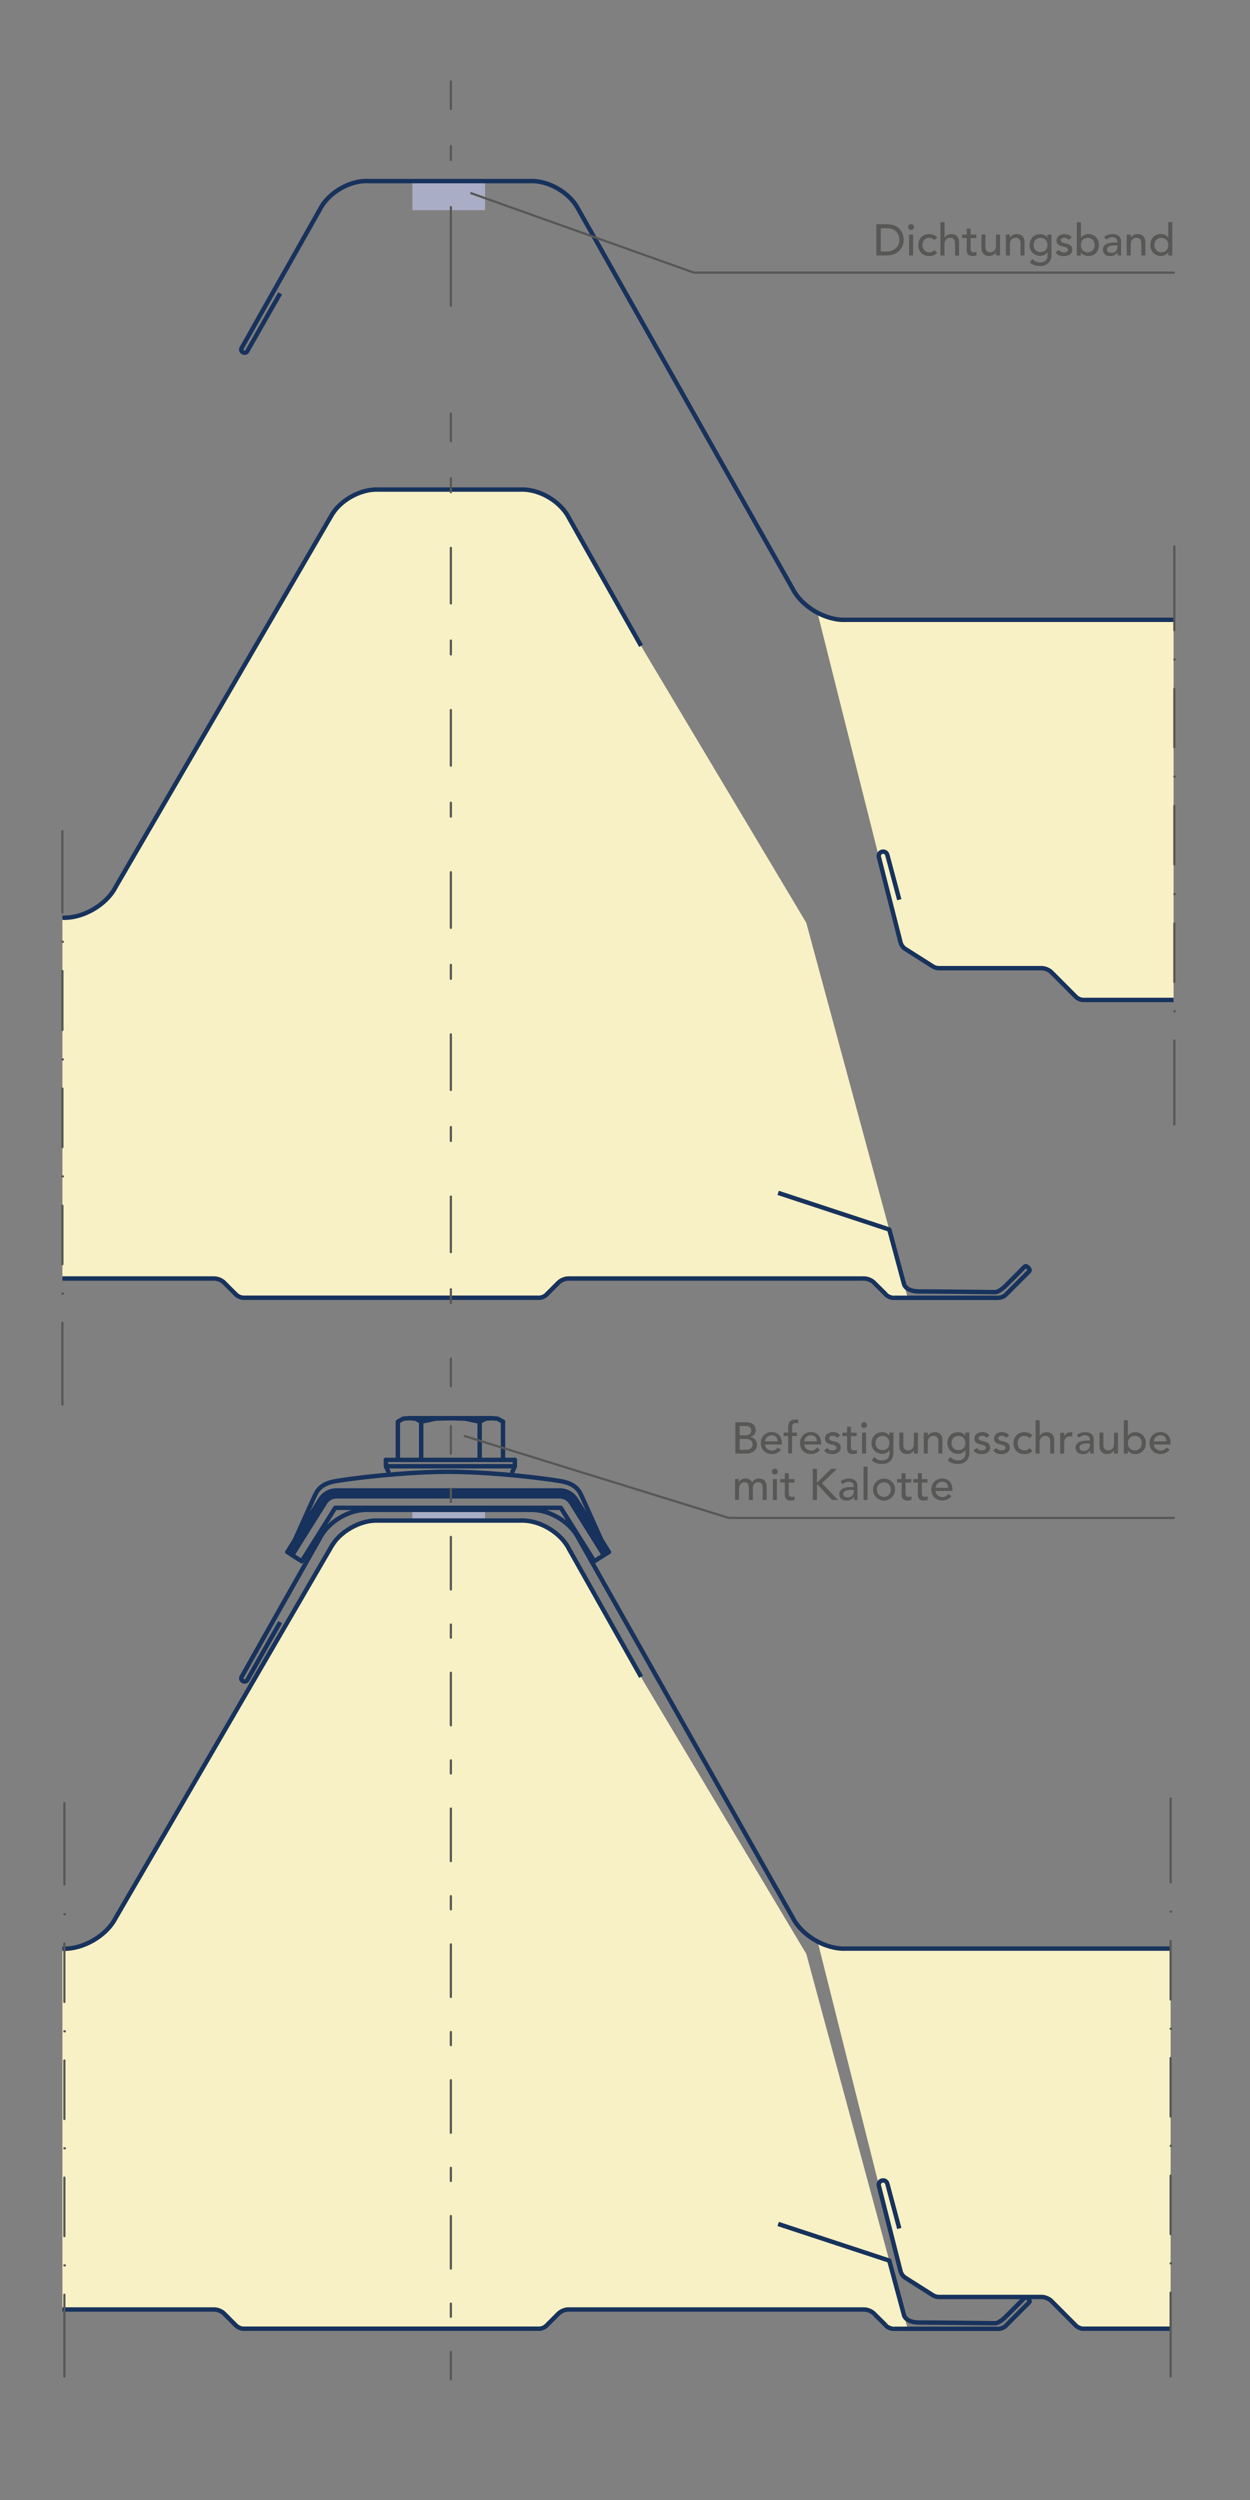
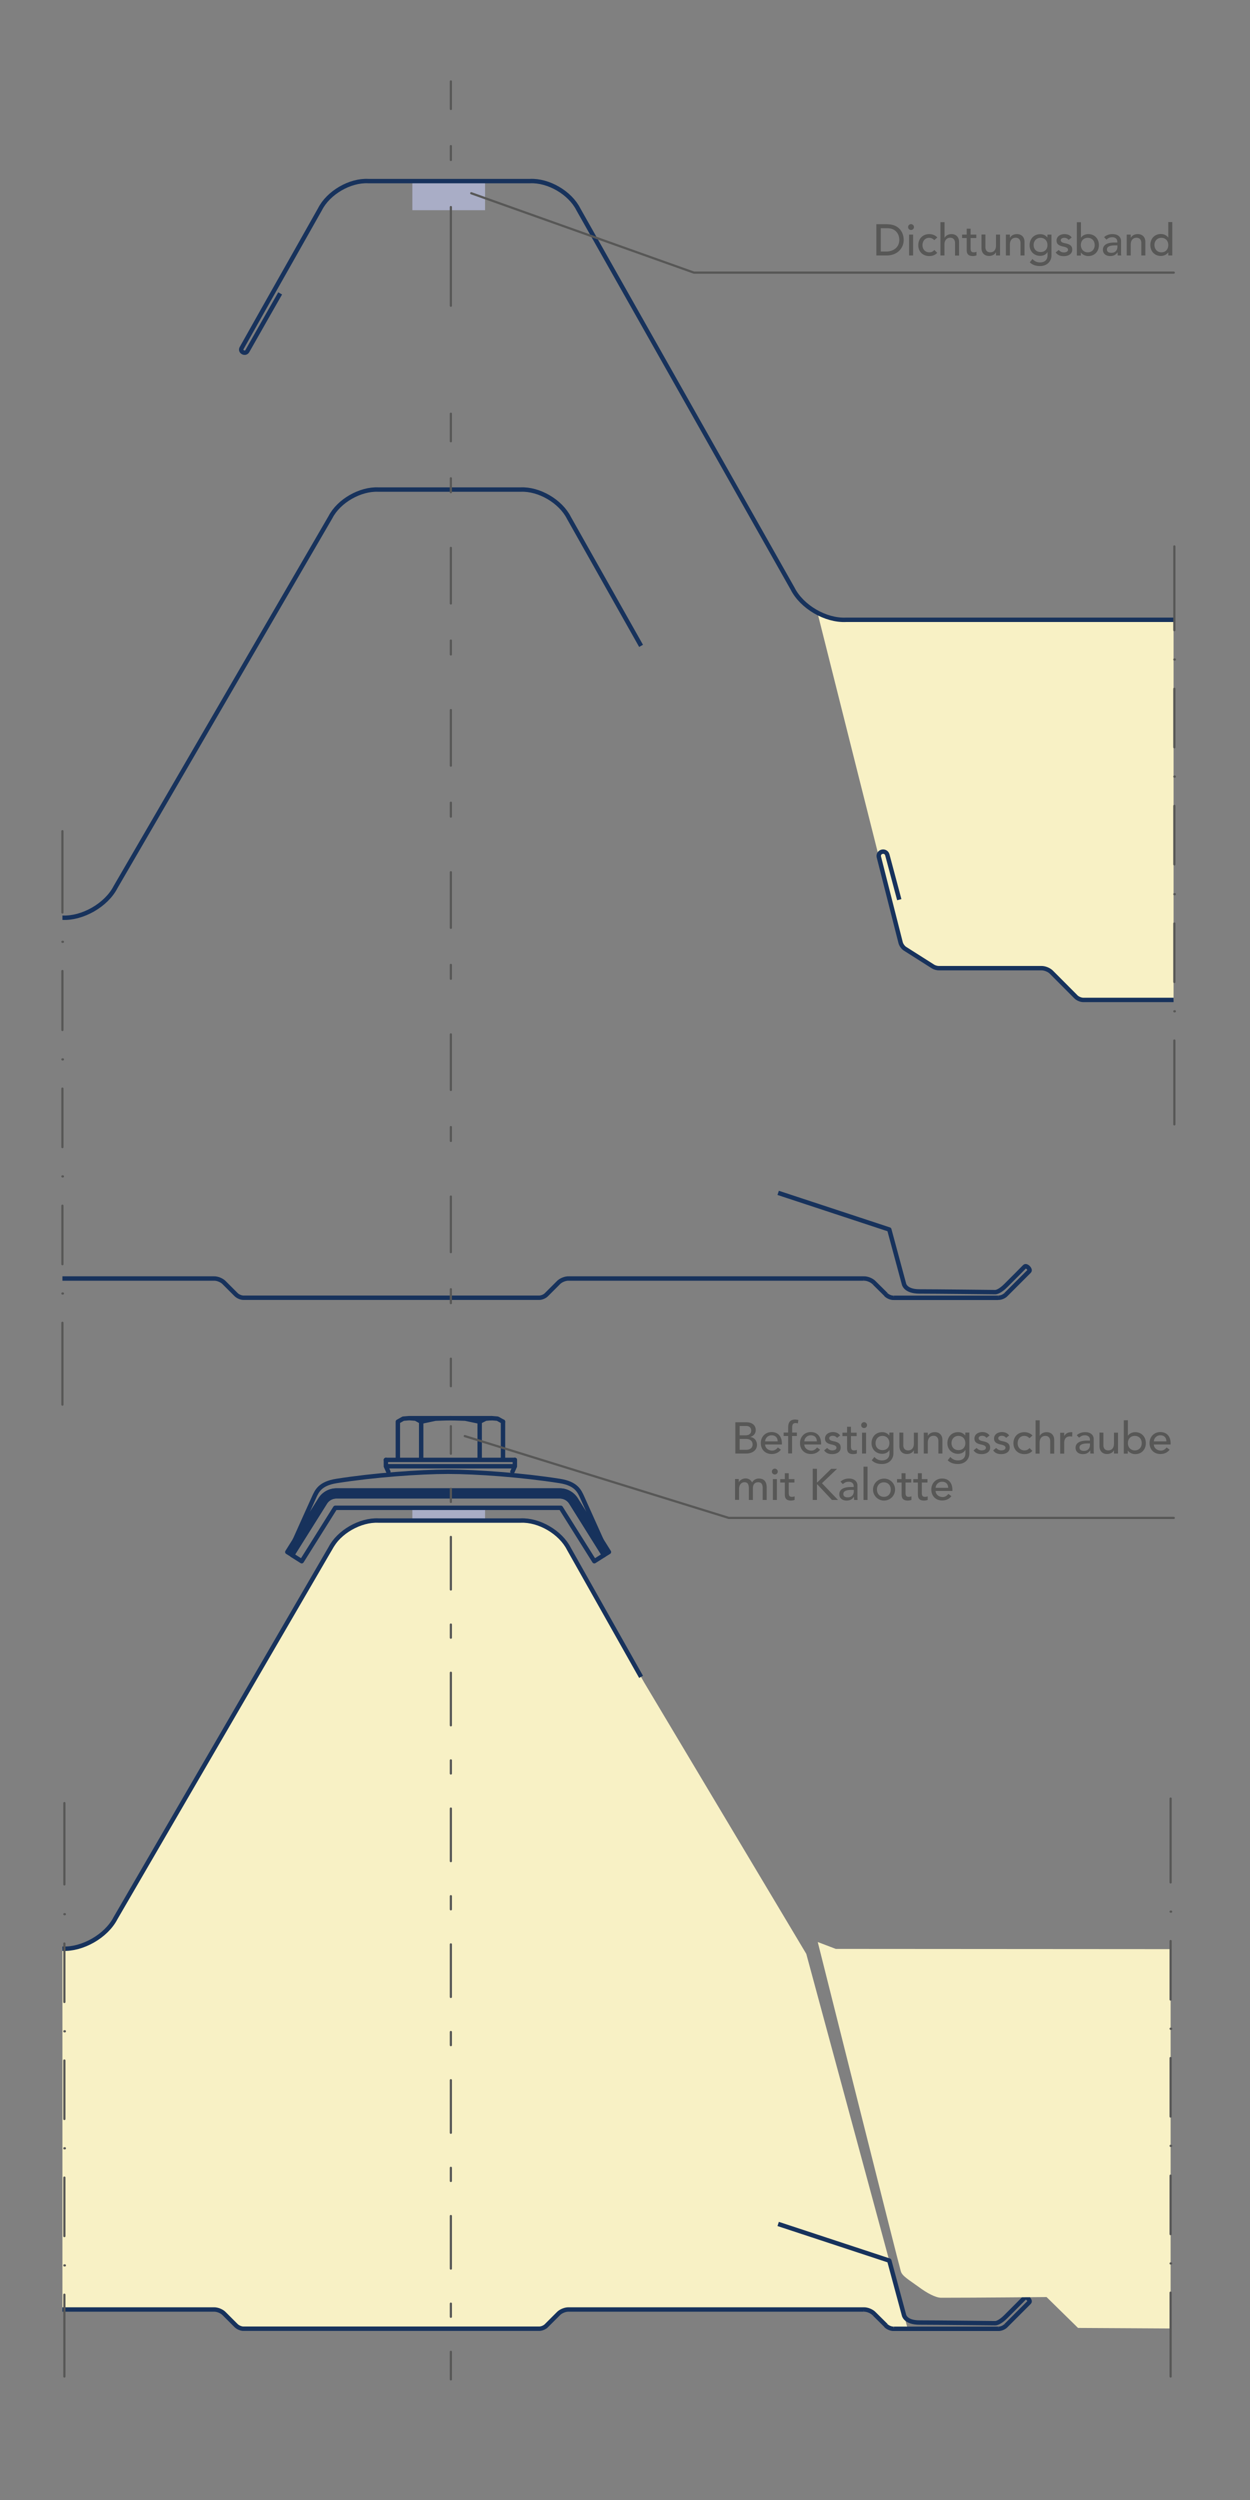
<svg xmlns="http://www.w3.org/2000/svg" xmlns:xlink="http://www.w3.org/1999/xlink" xml:space="preserve" id="Ebene_1" x="0" y="0" style="enable-background:new 0 0 127.56 255.12" version="1.1" viewBox="0 0 127.56 255.12">
  <rect x="0" y="0" width="127.56" height="255.12" fill="#808080" stroke="none" />
  <style>.st0{fill:#a9adc6}.st2{fill:#f8f1c5}.st3,.st7{fill:none;stroke:#17325c;stroke-width:.45;stroke-linejoin:round}.st7{stroke-linecap:round;stroke-miterlimit:500}.st9{stroke-miterlimit:10}.st10,.st13,.st9{fill:none;stroke:#575756;stroke-width:.225;stroke-linecap:round;stroke-linejoin:round}.st13{stroke-dasharray:1.418,5.674}.st15{fill:#575756}</style>
  <g id="Querschnitt">
    <path d="M42.08 154.08h7.42v1.05h-7.42z" class="st0" />
    <defs>
      <path id="SVGID_1_" d="M6.37 138.65h114.14V244.5H6.37z" />
    </defs>
    <clipPath id="SVGID_00000012436107794276758360000002277174210846816901_">
      <use xlink:href="#SVGID_1_" style="overflow:visible" />
    </clipPath>
    <g style="clip-path:url(#SVGID_00000012436107794276758360000002277174210846816901_)">
      <path d="m92.61 237.58-10.33-38.19-16.57-27.74-7.33-12.98s-1.16-3.36-5.26-3.51c-1.82-.07-8.81-.03-12.01 0-4.01.03-5.26.12-6.52 1.9-2.27 3.19-23.62 39.76-23.62 39.76s-1.37 2.05-5.7 2.1c-5.92.06-56.53-.09-56.53-.09l-5.63-4.28-27.77-.09-6.09 4.51-59.38-.48-5.31-3.79h-28.06l-5.92 4.4h-55.98s-2.43.61-4.85-3.19c-2.43-3.79-22.45-39.14-22.45-39.14s-3.49-3.33-7.13-3.18c-3.64.15-14.26.15-14.26.15s-2.73-.3-5.46 4.4-21.24 37.01-21.24 37.01-.61 3.49-7.43 3.64c-6.83.15-54.31 0-54.31 0l-6.37-4.4h-27l-6.07 4.1h-59.16l-5.46-4.1h-28.52l-6.22 4.25h-57.34s-2.58-1.52-4.71-5.01c-2.12-3.49-20.93-37.01-20.93-37.01s-.31-2.58-7.43-2.58h-15.17s-2.58.61-5.31 5.61c-2.73 5.01-20.02 36.1-20.02 36.1s-1.36 3.19-6.52 3.34c-5.16.15-55.83-.3-55.83-.3l-5.16-3.95-27.76-.4-5.84 4.38h-59.28l-5.23-4.08-1.45-.35h-26.05l-1.45.5-5.19 3.97-2.26.06-55.25-.04-1.84-.7s8.21 32.71 8.48 33.61c.14.49.87.89 1.84 1.6.82.61 1.71 1.09 2.27 1.09 3.64 0 10.76-.07 10.76-.07l3.21 3.15 11.7.07 2.06-1.91 31.07-.02 2.23 1.97 30.92.02 2.12-1.99 31.12.04 2.17 1.91 30.55.13 2.58-2.12h30.8l2.43 1.97h30.19l3.34-2.28h30.19l3.19 2.12h30.04l2.73-2.12h30.8l2.58 2.12h30.49l3.19-2.43h29.88l2.88 2.73h30.95l1.21-2.43h31.1l2.88 2.12h29.89l3.49-2.58h30.49l2.28 3.03 30.34-.3 3.34-2.73h29.88l2.73 2.43 31.4.15 2.12-1.97h30.34l2.58 2.28 31.25-.31 1.97-1.67 30.8-.3 2.12 2.43 30.64-.3 2.58-2.12 30.85.17 2.14 2h30.89l2.05-1.91 31-.42 3.19 2.43 30.19-.15 2.12-1.97 30.89.02 2.34 1.95h30.79l2.32-1.88 30.74-.1c.45 0 1.19.78 2.41 1.99l1.85-.05z" class="st2" />
      <path d="M88.13 235.68H58.05c-.36-.02-.85.18-1.09.45l-1.18 1.18c-.18.2-.54.35-.81.33H24.89c-.27.02-.63-.14-.81-.33l-1.18-1.18c-.24-.27-.73-.47-1.09-.45H-8.27c-.36-.02-.85.18-1.09.45l-1.18 1.18c-.18.2-.54.35-.81.33h-30.08c-.26.02-.63-.14-.81-.33l-1.18-1.18c-.24-.27-.73-.47-1.09-.45h-30.08c-.36-.02-.85.18-1.09.45l-1.18 1.18c-.17.2-.54.35-.81.33h-30.08c-.26.02-.63-.14-.81-.33l-1.18-1.18c-.24-.27-.73-.47-1.09-.45h-30.08c-.36-.02-.85.18-1.09.45l-1.18 1.18c-.17.2-.54.35-.81.33h-30.08c-.27.02-.63-.14-.81-.33l-1.18-1.18c-.24-.27-.73-.47-1.09-.45h-30.08c-.36-.02-.85.18-1.09.45l-1.18 1.18c-.18.2-.54.35-.81.33h-30.08c-.27.02-.63-.14-.81-.33l-1.18-1.18c-.24-.27-.73-.47-1.09-.45h-30.08c-.36-.02-.85.18-1.09.45l-1.18 1.18c-.17.2-.54.35-.81.33h-30.08c-.26.02-.63-.14-.81-.33l-1.18-1.18c-.24-.27-.73-.47-1.09-.45h-30.08c-.36-.02-.85.18-1.09.45l-1.18 1.18c-.18.2-.54.35-.81.33h-30.08c-.27.02-.63-.14-.81-.33l-1.18-1.18c-.24-.27-.74-.47-1.09-.45h-30.08c-.35-.02-.85.18-1.09.45l-1.18 1.18c-.17.2-.54.35-.81.33h-30.08c-.27.02-.64-.14-.81-.33l-1.18-1.18c-.24-.27-.74-.47-1.09-.45h-30.08c-.36-.02-.85.18-1.09.45l-1.19 1.18c-.17.2-.54.35-.81.33h-30.08c-.27.02-.64-.14-.81-.33l-1.18-1.18c-.24-.27-.74-.47-1.09-.45h-30.08c-.36-.02-.85.18-1.09.45l-1.18 1.18c-.18.2-.54.35-.81.33H-572c-.26.02-.63-.14-.81-.33l-1.18-1.18c-.24-.27-.73-.47-1.09-.45h-30.08c-.35-.02-.85.18-1.08.45l-1.19 1.18c-.18.2-.54.35-.81.33h-30.08c-.27.02-.64-.14-.81-.33l-1.18-1.18c-.24-.27-.74-.47-1.09-.45h-30.08c-.36-.02-.85.18-1.09.45l-1.19 1.18c-.17.2-.54.35-.81.33h-30.08c-.26.02-.63-.14-.81-.33l-1.18-1.18c-.24-.27-.74-.47-1.09-.45h-30.07c-.36-.02-.85.18-1.09.45l-1.18 1.18c-.18.2-.54.35-.81.33h-30.08c-.26.02-.62-.14-.81-.33l-1.18-1.18c-.24-.27-.73-.47-1.09-.45h-30.07c-.36-.02-.85.18-1.09.45l-1.19 1.18c-.18.2-.54.35-.81.33h-30.09c-.26.02-.62-.14-.81-.33l-1.18-1.18c-.24-.27-.73-.47-1.09-.45h-30.08c-.36-.02-.85.18-1.09.45l-1.19 1.18c-.17.2-.54.35-.81.33h-10.63c-.26.02-.64-.14-.81-.33l-2.45-2.46c-.24-.27-.73-.47-1.09-.45h-10.43c-.17.01-.46-.07-.61-.17l-2.82-1.79c-.22-.12-.44-.43-.49-.67l-2.21-8.7c-.07-.24.07-.49.32-.55.24-.06.48.08.54.32l1.22 4.57M88.13 235.68c.36-.02.85.18 1.09.45M89.22 236.13l1.19 1.18M91.21 237.65c-.26.02-.63-.14-.81-.33M91.21 237.65h10.64M102.66 237.32c-.18.2-.54.35-.81.33M-964.55 166.32s-2.21 4.04-3.26 5.93c-1.05 1.88-3.11.38-2.31-1.14l2.11-3.75 3.11-5.5 2.76-4.89c.85-1.69 3.05-2.98 4.94-2.88h16.49c1.89-.09 4.09 1.19 4.94 2.88l21.86 38.7c.94 1.87 3.37 3.29 5.46 3.19h55.8c.44.02 1.1-.2 1.43-.5l3.96-3.17c.53-.48 1.58-.85 2.3-.81h25.41c.71-.04 1.77.33 2.3.81l3.96 3.17c.33.29.98.52 1.43.5h57.7c.44.02 1.1-.2 1.43-.5l3.96-3.17c.53-.48 1.58-.85 2.3-.81h25.41c.71-.04 1.77.33 2.3.81l3.96 3.17c.32.29.98.52 1.43.5h55.5c2.08.1 4.51-1.32 5.45-3.19l21.86-38.7c.85-1.69 3.05-2.97 4.94-2.88h16.5c1.88-.09 4.09 1.19 4.93 2.88l21.86 38.7c.94 1.87 3.37 3.29 5.45 3.19h55.5c.44.02 1.1-.2 1.43-.5l3.96-3.17c.53-.48 1.58-.85 2.3-.81h25.41c.71-.04 1.77.33 2.3.81l3.96 3.17c.33.29.98.52 1.43.5h57.7c.45.02 1.1-.2 1.43-.5l3.96-3.17c.53-.48 1.58-.85 2.3-.81h25.41c.71-.04 1.77.33 2.3.81l3.96 3.17c.33.29.99.52 1.43.5h55.8c2.08.1 4.52-1.32 5.45-3.19l21.86-38.7c.85-1.69 3.05-2.97 4.94-2.88h16.49c1.89-.09 4.09 1.19 4.94 2.88l21.86 38.7c.94 1.87 3.37 3.29 5.46 3.19h55.5c.44.02 1.1-.2 1.43-.5l3.96-3.17c.53-.48 1.59-.85 2.3-.81h25.41c.71-.04 1.77.33 2.3.81l3.96 3.17c.33.29.99.52 1.43.5h57.7c.44.02 1.09-.2 1.43-.5l3.96-3.17c.53-.48 1.59-.85 2.3-.81h25.41c.72-.04 1.77.33 2.3.81l3.96 3.17c.33.29.99.52 1.43.5H6.37c2.05.1 4.48-1.29 5.42-3.12l21.93-37.75c.85-1.66 3.04-2.91 4.9-2.82h14.5c1.89-.09 4.09 1.2 4.94 2.89l7.36 13.06M102.66 237.32l1.96-1.96.41-.41c.18-.17-.28-.65-.46-.48 0 0-1.33 1.35-1.9 1.91-.25.26-.79.72-1.14.7 0 0-6.06-.07-7.7-.07-1.45 0-1.58-.76-1.58-.76l-1.5-5.56-11.34-3.74" class="st3" />
    </g>
    <defs>
      <path id="SVGID_00000065032246011277339890000000027938406055880893_" d="M14.99 149.41h104.47v99.13H14.99z" />
    </defs>
    <clipPath id="SVGID_00000098180933160645115960000001583534476368710548_">
      <use xlink:href="#SVGID_00000065032246011277339890000000027938406055880893_" style="overflow:visible" />
    </clipPath>
    <g style="clip-path:url(#SVGID_00000098180933160645115960000001583534476368710548_)">
      <path d="m1087.4 237.58-10.33-38.19-16.56-27.74-7.33-12.98s-1.16-3.36-5.26-3.51c-1.82-.07-8.81-.03-12.01 0-4.01.03-5.26.12-6.52 1.9-2.27 3.19-23.62 39.76-23.62 39.76s-1.37 2.05-5.7 2.1c-5.92.06-56.53-.09-56.53-.09l-5.63-4.28-27.77-.09-6.09 4.51-59.38-.48-5.31-3.79H811.3l-5.92 4.4H749.4s-2.43.61-4.85-3.19c-2.43-3.79-22.45-39.14-22.45-39.14s-3.49-3.33-7.13-3.18c-3.64.15-14.26.15-14.26.15s-2.73-.3-5.46 4.4-21.24 37.01-21.24 37.01-.61 3.49-7.43 3.64c-6.83.15-54.31 0-54.31 0l-6.37-4.4h-27l-6.07 4.1h-59.16l-5.46-4.1h-28.52l-6.22 4.25h-57.34s-2.58-1.52-4.71-5.01c-2.12-3.49-20.93-37.01-20.93-37.01s-.31-2.58-7.43-2.58h-15.17s-2.58.61-5.31 5.61c-2.73 5.01-20.02 36.1-20.02 36.1s-1.36 3.19-6.52 3.34-55.83-.3-55.83-.3l-5.16-3.95-27.76-.4-5.84 4.38h-59.28l-5.23-4.08-1.45-.35h-26.05l-1.45.5-5.19 3.97-2.26.06-55.25-.04-1.84-.7s8.21 32.71 8.48 33.61c.14.49.87.89 1.84 1.6.82.61 1.71 1.09 2.27 1.09 3.64 0 10.76-.07 10.76-.07l3.21 3.15 11.7.07 2.06-1.91 31.07-.02 2.23 1.97 30.92.02 2.12-1.99 31.12.04 2.18 1.91 30.55.13 2.58-2.12h30.8l2.43 1.97h30.19l3.34-2.28h30.19l3.19 2.12h30.04l2.73-2.12h30.8l2.58 2.12h30.49l3.19-2.43h29.88l2.88 2.73h30.95l1.21-2.43h31.1l2.88 2.12h29.89l3.49-2.58h30.49l2.28 3.03 30.34-.3 3.34-2.73h29.88l2.73 2.43 31.4.15 2.12-1.97h30.34l2.58 2.28 31.25-.31 1.97-1.67 30.8-.3 2.12 2.43 30.64-.3 2.58-2.12 30.85.17 2.14 2h30.89l2.05-1.91 31-.42 3.19 2.43 30.19-.15 2.12-1.97 30.89.02 2.34 1.95h30.79l2.32-1.88 30.74-.1c.45 0 1.19.78 2.41 1.99l1.83-.05z" class="st2" />
-       <path d="M1082.91 235.68h-30.08c-.36-.02-.85.18-1.09.45l-1.18 1.18c-.18.2-.54.35-.81.33h-30.08c-.27.02-.63-.14-.81-.33l-1.18-1.18c-.24-.27-.73-.47-1.09-.45h-30.08c-.36-.02-.85.18-1.09.45l-1.18 1.18c-.18.2-.54.35-.81.33h-30.08c-.26.02-.63-.14-.8-.33l-1.18-1.18c-.24-.27-.73-.47-1.09-.45H920.2c-.36-.02-.85.18-1.09.45l-1.18 1.18c-.17.2-.54.35-.81.33h-30.08c-.26.02-.63-.14-.81-.33l-1.18-1.18c-.24-.27-.73-.47-1.09-.45h-30.08c-.36-.02-.85.18-1.09.45l-1.18 1.18c-.17.2-.54.35-.81.33h-30.08c-.27.02-.63-.14-.81-.33l-1.18-1.18c-.24-.27-.73-.47-1.09-.45h-30.08c-.36-.02-.85.18-1.09.45l-1.18 1.18c-.18.2-.54.35-.81.33H754.4c-.27.02-.63-.14-.81-.33l-1.18-1.18c-.24-.27-.73-.47-1.09-.45h-30.08c-.36-.02-.85.18-1.09.45l-1.18 1.18c-.17.2-.54.35-.81.33h-30.08c-.26.02-.63-.14-.81-.33l-1.18-1.18c-.24-.27-.73-.47-1.09-.45h-30.1c-.36-.02-.85.18-1.09.45l-1.18 1.18c-.18.2-.54.35-.81.33h-30.08c-.27.02-.63-.14-.81-.33l-1.18-1.18c-.24-.27-.74-.47-1.09-.45h-30.08c-.35-.02-.85.18-1.09.45l-1.18 1.18c-.17.2-.54.35-.81.33h-30.08c-.27.02-.64-.14-.81-.33l-1.18-1.18c-.24-.27-.74-.47-1.09-.45h-30.08c-.36-.02-.85.18-1.09.45l-1.19 1.18c-.17.2-.54.35-.81.33h-30.08c-.27.02-.64-.14-.81-.33l-1.18-1.18c-.24-.27-.74-.47-1.09-.45h-30.08c-.36-.02-.85.18-1.09.45l-1.18 1.18c-.18.2-.54.35-.81.33h-30.08c-.26.02-.63-.14-.81-.33l-1.18-1.18c-.24-.27-.73-.47-1.09-.45h-30.08c-.35-.02-.85.18-1.08.45l-1.19 1.18c-.18.2-.54.35-.81.33h-30.08c-.27.02-.64-.14-.81-.33l-1.18-1.18c-.24-.27-.74-.47-1.09-.45h-30.08c-.36-.02-.85.18-1.09.45l-1.19 1.18c-.17.2-.54.35-.81.33h-30.08c-.26.02-.63-.14-.81-.33l-1.18-1.18c-.24-.27-.74-.47-1.09-.45h-30.07c-.36-.02-.85.18-1.09.45l-1.18 1.18c-.18.2-.54.35-.81.33H223.8c-.26.02-.62-.14-.81-.33l-1.18-1.18c-.24-.27-.73-.47-1.09-.45h-30.07c-.36-.02-.85.18-1.09.45l-1.19 1.18c-.18.2-.54.35-.81.33h-30.09c-.26.02-.62-.14-.81-.33l-1.18-1.18c-.24-.27-.73-.47-1.09-.45h-30.08c-.36-.02-.85.18-1.09.45l-1.19 1.18c-.17.2-.54.35-.81.33h-10.63c-.26.02-.64-.14-.81-.33l-2.45-2.46c-.24-.27-.73-.47-1.09-.45H95.82c-.17.01-.46-.07-.61-.17l-2.82-1.79c-.22-.12-.44-.43-.49-.67l-2.21-8.7c-.07-.24.07-.49.32-.55.24-.06.48.08.54.32l1.22 4.57M28.59 165.54s-2.25 3.94-3.35 5.89c-.21.37-.81.05-.57-.33l2.11-3.75 3.11-5.5 2.76-4.89c.85-1.69 3.05-2.98 4.94-2.88h16.49c1.89-.09 4.09 1.19 4.94 2.88l21.86 38.7c.94 1.87 3.37 3.29 5.46 3.19h55.8c.44.02 1.1-.2 1.43-.5l3.96-3.17c.53-.48 1.58-.85 2.3-.81h25.41c.71-.04 1.77.33 2.3.81l3.96 3.17c.33.29.98.52 1.43.5h57.7c.44.02 1.1-.2 1.43-.5l3.96-3.17c.53-.48 1.58-.85 2.3-.81h25.41c.71-.04 1.77.33 2.3.81l3.96 3.17c.32.29.98.52 1.43.5h55.5c2.08.1 4.51-1.32 5.45-3.19l21.86-38.7c.85-1.69 3.05-2.97 4.94-2.88h16.5c1.88-.09 4.09 1.19 4.93 2.88l21.86 38.7c.94 1.87 3.37 3.29 5.45 3.19h55.5c.44.02 1.1-.2 1.43-.5l3.96-3.17c.53-.48 1.58-.85 2.3-.81h25.41c.71-.04 1.77.33 2.3.81l3.96 3.17c.33.29.98.52 1.43.5h57.7c.45.02 1.1-.2 1.43-.5l3.96-3.17c.53-.48 1.58-.85 2.3-.81H605c.71-.04 1.77.33 2.3.81l3.96 3.17c.33.29.99.52 1.43.5h55.8c2.08.1 4.52-1.32 5.45-3.19l21.86-38.7c.85-1.69 3.05-2.97 4.94-2.88h16.49c1.89-.09 4.09 1.19 4.94 2.88l21.86 38.7c.94 1.87 3.37 3.29 5.46 3.19h55.5c.44.02 1.1-.2 1.43-.5l3.96-3.17c.53-.48 1.59-.85 2.3-.81h25.41c.71-.04 1.77.33 2.3.81l3.96 3.17c.33.29.99.52 1.43.5h57.7c.44.02 1.09-.2 1.43-.5l3.96-3.17c.53-.48 1.59-.85 2.3-.81h25.41c.72-.04 1.77.33 2.3.81l3.96 3.17c.33.29.99.52 1.43.5h56.89c2.05.1 4.48-1.29 5.42-3.12l21.93-37.75c.85-1.66 3.04-2.91 4.9-2.82h14.5c1.89-.09 4.09 1.2 4.94 2.89l7.36 13.06" class="st3" />
    </g>
    <defs>
      <path id="SVGID_00000158744419613323842580000002499243716433461662_" d="M6.37 45.65H110.7v89.7H6.37z" />
    </defs>
    <clipPath id="SVGID_00000087407090237702047390000011786933523809711489_">
      <use xlink:href="#SVGID_00000158744419613323842580000002499243716433461662_" style="overflow:visible" />
    </clipPath>
    <g style="clip-path:url(#SVGID_00000087407090237702047390000011786933523809711489_)">
-       <path d="m92.61 132.37-10.33-38.2-16.56-27.74-7.33-12.98s-1.16-3.36-5.26-3.51c-1.82-.07-8.81-.03-12.01 0-4.01.03-5.26.12-6.52 1.9-2.27 3.19-23.62 39.76-23.62 39.76s-1.37 2.05-5.7 2.1c-5.92.06-56.53-.09-56.53-.09l-5.63-4.28-27.77-.09-6.09 4.51-59.38-.48-5.31-3.79h-28.06l-5.92 4.4h-55.98s-2.43.61-4.85-3.19c-2.43-3.79-22.45-39.14-22.45-39.14s-3.49-3.33-7.13-3.18-14.26.15-14.26.15-2.73-.3-5.46 4.4-21.24 37.01-21.24 37.01-.61 3.49-7.43 3.64c-6.83.15-54.31 0-54.31 0l-6.37-4.4h-27l-6.07 4.1h-59.16l-5.46-4.1h-28.52l-6.22 4.25h-57.34s-2.58-1.52-4.71-5.01c-2.12-3.49-20.93-37.01-20.93-37.01s-.31-2.58-7.43-2.58h-15.17s-2.58.61-5.31 5.61c-2.73 5.01-20.02 36.1-20.02 36.1s-1.36 3.19-6.52 3.34c-5.16.15-55.83-.3-55.83-.3l-5.16-3.95-27.76-.4-5.84 4.38h-59.28l-5.23-4.08-1.45-.35h-26.05l-1.45.5-5.19 3.97-2.26.06-55.25-.04-1.84-.7s8.21 32.71 8.48 33.61c.14.49.87.89 1.84 1.6.82.61 1.71 1.09 2.27 1.09 3.64 0 10.76-.08 10.76-.08l3.21 3.15 11.7.07 2.06-1.91 31.07-.02 2.23 1.97 30.92.02 2.12-1.99 31.12.04 2.17 1.91 30.55.13 2.58-2.12h30.8l2.43 1.97h30.19l3.34-2.28h30.19l3.19 2.12h30.04l2.73-2.12h30.8l2.58 2.12h30.49l3.19-2.43h29.88l2.88 2.73h30.95l1.21-2.43h31.1l2.88 2.12h29.89l3.49-2.58h30.49l2.28 3.03 30.34-.3 3.34-2.73h29.88l2.73 2.43 31.4.15 2.12-1.97h30.34l2.58 2.28 31.25-.31 1.97-1.67 30.8-.3 2.12 2.43 30.64-.3 2.58-2.12 30.85.17 2.14 2h30.89l2.05-1.91 31-.42 3.19 2.43 30.19-.15 2.12-1.97 30.89.02 2.34 1.95H55.3l2.32-1.88 30.74-.1c.45 0 1.19.78 2.41 1.99l1.84-.03z" class="st2" />
      <path d="M88.13 130.47H58.05c-.36-.02-.85.18-1.09.45l-1.18 1.18c-.18.2-.54.35-.81.33H24.89c-.27.02-.63-.14-.81-.33l-1.18-1.18c-.24-.27-.73-.47-1.09-.45H-8.27c-.36-.02-.85.18-1.09.45l-1.18 1.18c-.18.2-.54.35-.81.33h-30.08c-.26.02-.63-.14-.81-.33l-1.18-1.18c-.24-.27-.73-.47-1.09-.45h-30.08c-.36-.02-.85.18-1.09.45l-1.18 1.18c-.17.2-.54.35-.81.33h-30.08c-.26.02-.63-.14-.81-.33l-1.18-1.18c-.24-.27-.73-.47-1.09-.45h-30.08c-.36-.02-.85.18-1.09.45l-1.18 1.18c-.17.2-.54.35-.81.33h-30.08c-.27.02-.63-.14-.81-.33l-1.18-1.18c-.24-.27-.73-.47-1.09-.45h-30.08c-.36-.02-.85.18-1.09.45l-1.18 1.18c-.18.2-.54.35-.81.33h-30.08c-.27.02-.63-.14-.81-.33l-1.18-1.18c-.24-.27-.73-.47-1.09-.45h-30.08c-.36-.02-.85.18-1.09.45l-1.18 1.18c-.17.2-.54.35-.81.33h-30.08c-.26.02-.63-.14-.81-.33l-1.18-1.18c-.24-.27-.73-.47-1.09-.45h-30.08c-.36-.02-.85.18-1.09.45l-1.18 1.18c-.18.2-.54.35-.81.33h-30.08c-.27.02-.63-.14-.81-.33l-1.18-1.18c-.24-.27-.74-.47-1.09-.45h-30.08c-.35-.02-.85.18-1.09.45l-1.18 1.18c-.17.2-.54.35-.81.33h-30.08c-.27.02-.64-.14-.81-.33l-1.18-1.18c-.24-.27-.74-.47-1.09-.45h-30.08c-.36-.02-.85.18-1.09.45l-1.19 1.18c-.17.2-.54.35-.81.33h-30.08c-.27.02-.64-.14-.81-.33l-1.18-1.18c-.24-.27-.74-.47-1.09-.45h-30.08c-.36-.02-.85.18-1.09.45l-1.18 1.18c-.18.2-.54.35-.81.33H-572c-.26.02-.63-.14-.81-.33l-1.18-1.18c-.24-.27-.73-.47-1.09-.45h-30.08c-.35-.02-.85.18-1.08.45l-1.19 1.18c-.18.2-.54.35-.81.33h-30.08c-.27.02-.64-.14-.81-.33l-1.18-1.18c-.24-.27-.74-.47-1.09-.45h-30.08c-.36-.02-.85.18-1.09.45l-1.19 1.18c-.17.2-.54.35-.81.33h-30.08c-.26.02-.63-.14-.81-.33l-1.18-1.18c-.24-.27-.74-.47-1.09-.45h-30.07c-.36-.02-.85.18-1.09.45l-1.18 1.18c-.18.2-.54.35-.81.33h-30.08c-.26.02-.62-.14-.81-.33l-1.18-1.18c-.24-.27-.73-.47-1.09-.45h-30.07c-.36-.02-.85.18-1.09.45l-1.19 1.18c-.18.2-.54.35-.81.33h-30.09c-.26.02-.62-.14-.81-.33l-1.18-1.18c-.24-.27-.73-.47-1.09-.45h-30.08c-.36-.02-.85.18-1.09.45l-1.19 1.18c-.17.2-.54.35-.81.33h-10.63c-.26.02-.64-.14-.81-.33l-2.45-2.46c-.24-.27-.73-.47-1.09-.45h-10.43c-.17.01-.46-.07-.61-.17l-2.82-1.79c-.22-.12-.44-.43-.49-.67l-2.21-8.7c-.07-.24.07-.49.32-.55.24-.06.48.08.54.32l1.22 4.57M88.13 130.47c.36-.02.85.18 1.09.45M89.22 130.92l1.19 1.18M91.21 132.44c-.26.02-.63-.14-.81-.33M91.21 132.44h10.64M102.66 132.1c-.18.2-.54.35-.81.33M-964.55 61.11s-2.21 4.04-3.26 5.93c-1.05 1.88-3.11.38-2.31-1.14l2.11-3.75 3.11-5.5 2.76-4.89c.85-1.69 3.05-2.98 4.94-2.88h16.49c1.89-.09 4.09 1.19 4.94 2.88l21.86 38.7c.94 1.87 3.37 3.29 5.46 3.19h55.8c.44.02 1.1-.2 1.43-.5l3.96-3.17c.53-.48 1.58-.85 2.3-.81h25.41c.71-.04 1.77.33 2.3.81l3.96 3.17c.33.29.98.52 1.43.5h57.7c.44.02 1.1-.2 1.43-.5l3.96-3.17c.53-.48 1.58-.85 2.3-.81h25.41c.71-.04 1.77.33 2.3.81l3.96 3.17c.32.29.98.52 1.43.5h55.5c2.08.1 4.51-1.32 5.45-3.19l21.86-38.7c.85-1.69 3.05-2.97 4.94-2.88h16.5c1.88-.09 4.09 1.19 4.93 2.88l21.86 38.7c.94 1.87 3.37 3.29 5.45 3.19h55.5c.44.02 1.1-.2 1.43-.5l3.96-3.17c.53-.48 1.58-.85 2.3-.81h25.41c.71-.04 1.77.33 2.3.81l3.96 3.17c.33.29.98.52 1.43.5h57.7c.45.02 1.1-.2 1.43-.5l3.96-3.17c.53-.48 1.58-.85 2.3-.81h25.41c.71-.04 1.77.33 2.3.81l3.96 3.17c.33.29.99.52 1.43.5h55.8c2.08.1 4.52-1.32 5.45-3.19l21.86-38.7c.85-1.69 3.05-2.97 4.94-2.88h16.49c1.89-.09 4.09 1.19 4.94 2.88l21.86 38.7c.94 1.87 3.37 3.29 5.46 3.19h55.5c.44.02 1.1-.2 1.43-.5l3.96-3.17c.53-.48 1.59-.85 2.3-.81h25.41c.71-.04 1.77.33 2.3.81l3.96 3.17c.33.29.99.52 1.43.5h57.7c.44.02 1.09-.2 1.43-.5l3.96-3.17c.53-.48 1.59-.85 2.3-.81h25.41c.72-.04 1.77.33 2.3.81l3.96 3.17c.33.29.99.52 1.43.5H6.37c2.05.1 4.48-1.29 5.42-3.12l21.93-37.75c.85-1.66 3.04-2.91 4.9-2.82h14.5c1.89-.09 4.09 1.2 4.94 2.89l7.36 13.06M102.66 132.1l1.96-1.96.41-.41c.18-.17-.28-.65-.46-.48 0 0-1.33 1.35-1.9 1.91-.25.26-.79.72-1.14.7 0 0-6.06-.07-7.7-.07-1.45 0-1.58-.76-1.58-.76l-1.5-5.56-11.34-3.74" class="st3" />
    </g>
    <defs>
      <path id="SVGID_00000181769406606321958290000008347815485376440738_" d="M14.99 6.58h104.77v100.56H14.99z" />
    </defs>
    <clipPath id="SVGID_00000071526432384134916410000015188686195465154193_">
      <use xlink:href="#SVGID_00000181769406606321958290000008347815485376440738_" style="overflow:visible" />
    </clipPath>
    <g style="clip-path:url(#SVGID_00000071526432384134916410000015188686195465154193_)">
      <path d="m1087.4 101.97-10.33-38.19-16.56-27.74-7.33-12.98s-1.16-3.36-5.26-3.51c-1.82-.07-8.81-.03-12.01 0-4.01.03-5.26.12-6.52 1.9-2.27 3.19-23.62 39.76-23.62 39.76s-1.37 2.05-5.7 2.1c-5.92.06-56.53-.09-56.53-.09l-5.63-4.28-27.77-.09-6.09 4.51-59.38-.48-5.31-3.79H811.3l-5.92 4.4H749.4s-2.43.61-4.85-3.19c-2.43-3.79-22.45-39.14-22.45-39.14s-3.49-3.33-7.13-3.18-14.26.15-14.26.15-2.73-.3-5.46 4.4c-2.74 4.69-21.25 37-21.25 37s-.61 3.49-7.43 3.64c-6.83.15-54.31 0-54.31 0l-6.37-4.4h-27l-6.07 4.1h-59.16l-5.46-4.1h-28.52l-6.22 4.25h-57.34s-2.58-1.52-4.71-5.01C409.28 54.53 390.47 21 390.47 21s-.31-2.58-7.43-2.58h-15.17s-2.58.61-5.31 5.61c-2.73 5.01-20.02 36.1-20.02 36.1s-1.36 3.19-6.52 3.34-55.83-.3-55.83-.3l-5.16-3.95-27.76-.4-5.84 4.38h-59.28l-5.23-4.08-1.45-.35h-26.05l-1.45.5-5.19 3.97-2.26.06-55.25-.04-1.84-.7s8.21 32.71 8.48 33.61c.14.49.87.89 1.84 1.6.82.61 1.71 1.09 2.27 1.09 3.64 0 10.76-.08 10.76-.08l3.21 3.15 11.7.08 2.06-1.91 31.07-.02 2.23 1.97 30.92.02 2.12-1.99 31.12.04 2.18 1.91 30.55.13 2.58-2.12h30.8l2.43 1.97h30.19l3.34-2.28h30.19l3.19 2.12h30.04l2.73-2.12h30.8l2.58 2.12h30.49l3.19-2.43h29.88l2.88 2.73h30.95l1.21-2.43h31.1l2.88 2.12h29.89l3.49-2.58h30.49l2.28 3.03 30.34-.3 3.34-2.73h29.88l2.73 2.43 31.4.15 2.12-1.97h30.34l2.58 2.28 31.25-.31 1.97-1.67 30.8-.3 2.12 2.43 30.64-.3 2.58-2.12 30.85.17 2.14 2h30.89l2.05-1.91 31-.42 3.19 2.43 30.19-.15 2.12-1.97 30.89.02 2.34 1.95h30.79l2.32-1.88 30.74-.1c.45 0 1.19.78 2.41 1.99l1.85-.04z" class="st2" />
      <path d="M42.08 18.48h7.42v2.97h-7.42z" class="st0" />
      <path d="M1082.91 100.08h-30.08c-.36-.02-.85.18-1.09.45l-1.18 1.18c-.18.2-.54.35-.81.33h-30.08c-.27.02-.63-.14-.81-.33l-1.18-1.18c-.24-.27-.73-.47-1.09-.45h-30.08c-.36-.02-.85.18-1.09.45l-1.18 1.18c-.18.2-.54.35-.81.33h-30.08c-.26.02-.63-.14-.8-.33l-1.18-1.18c-.24-.27-.73-.47-1.09-.45H920.2c-.36-.02-.85.18-1.09.45l-1.18 1.18c-.17.2-.54.35-.81.33h-30.08c-.26.02-.63-.14-.81-.33l-1.18-1.18c-.24-.27-.73-.47-1.09-.45h-30.08c-.36-.02-.85.18-1.09.45l-1.18 1.18c-.17.2-.54.35-.81.33h-30.08c-.27.02-.63-.14-.81-.33l-1.18-1.18c-.24-.27-.73-.47-1.09-.45h-30.08c-.36-.02-.85.18-1.09.45l-1.18 1.18c-.18.2-.54.35-.81.33H754.4c-.27.02-.63-.14-.81-.33l-1.18-1.18c-.24-.27-.73-.47-1.09-.45h-30.08c-.36-.02-.85.18-1.09.45l-1.18 1.18c-.17.2-.54.35-.81.33h-30.08c-.26.02-.63-.14-.81-.33l-1.18-1.18c-.24-.27-.73-.47-1.09-.45h-30.1c-.36-.02-.85.18-1.09.45l-1.18 1.18c-.18.2-.54.35-.81.33h-30.08c-.27.02-.63-.14-.81-.33l-1.18-1.18c-.24-.27-.74-.47-1.09-.45h-30.08c-.35-.02-.85.18-1.09.45l-1.18 1.18c-.17.2-.54.35-.81.33h-30.08c-.27.02-.64-.14-.81-.33l-1.18-1.18c-.24-.27-.74-.47-1.09-.45h-30.08c-.36-.02-.85.18-1.09.45l-1.19 1.18c-.17.2-.54.35-.81.33h-30.08c-.27.02-.64-.14-.81-.33l-1.18-1.18c-.24-.27-.74-.47-1.09-.45h-30.08c-.36-.02-.85.18-1.09.45l-1.18 1.18c-.18.2-.54.35-.81.33h-30.08c-.26.02-.63-.14-.81-.33l-1.18-1.18c-.24-.27-.73-.47-1.09-.45h-30.08c-.35-.02-.85.18-1.08.45l-1.19 1.18c-.18.2-.54.35-.81.33h-30.08c-.27.02-.64-.14-.81-.33l-1.18-1.18c-.24-.27-.74-.47-1.09-.45h-30.08c-.36-.02-.85.18-1.09.45l-1.19 1.18c-.17.2-.54.35-.81.33h-30.08c-.26.02-.63-.14-.81-.33l-1.18-1.18c-.24-.27-.74-.47-1.09-.45h-30.07c-.36-.02-.85.18-1.09.45l-1.18 1.18c-.18.2-.54.35-.81.33H223.8c-.26.02-.62-.14-.81-.33l-1.18-1.18c-.24-.27-.73-.47-1.09-.45h-30.07c-.36-.02-.85.18-1.09.45l-1.19 1.18c-.18.2-.54.35-.81.33h-30.09c-.26.02-.62-.14-.81-.33l-1.18-1.18c-.24-.27-.73-.47-1.09-.45h-30.08c-.36-.02-.85.18-1.09.45l-1.19 1.18c-.17.2-.54.35-.81.33h-10.63c-.26.02-.64-.14-.81-.33l-2.45-2.46c-.24-.27-.73-.47-1.09-.45H95.82c-.17.01-.46-.07-.61-.17l-2.82-1.79c-.22-.12-.44-.43-.49-.67l-2.21-8.7c-.07-.24.07-.49.32-.55.24-.06.48.08.54.32l1.22 4.57M28.59 29.94s-2.25 3.94-3.35 5.89c-.21.37-.81.05-.57-.33l2.11-3.75 3.11-5.5 2.76-4.89c.85-1.69 3.05-2.98 4.94-2.88h16.49c1.89-.09 4.09 1.19 4.94 2.88l21.86 38.7c.94 1.87 3.37 3.29 5.46 3.19h55.8c.44.02 1.1-.2 1.43-.5l3.96-3.17c.53-.48 1.58-.85 2.3-.81h25.41c.71-.04 1.77.33 2.3.81l3.96 3.17c.33.29.98.52 1.43.5h57.7c.44.02 1.1-.2 1.43-.5l3.96-3.17c.53-.48 1.58-.85 2.3-.81h25.41c.71-.04 1.77.33 2.3.81l3.96 3.17c.32.29.98.52 1.43.5h55.5c2.08.1 4.51-1.32 5.45-3.19l21.86-38.7c.85-1.69 3.05-2.97 4.94-2.88h16.5c1.88-.09 4.09 1.19 4.93 2.88l21.86 38.7c.94 1.87 3.37 3.29 5.45 3.19h55.5c.44.02 1.1-.2 1.43-.5l3.96-3.17c.53-.48 1.58-.85 2.3-.81h25.41c.71-.04 1.77.33 2.3.81l3.96 3.17c.33.29.98.52 1.43.5h57.7c.45.02 1.1-.2 1.43-.5l3.96-3.17c.53-.48 1.58-.85 2.3-.81H605c.71-.04 1.77.33 2.3.81l3.96 3.17c.33.29.99.52 1.43.5h55.8c2.08.1 4.52-1.32 5.45-3.19l21.86-38.7c.85-1.69 3.05-2.97 4.94-2.88h16.49c1.89-.09 4.09 1.19 4.94 2.88l21.86 38.7c.94 1.87 3.37 3.29 5.46 3.19h55.5c.44.02 1.1-.2 1.43-.5l3.96-3.17c.53-.48 1.59-.85 2.3-.81h25.41c.71-.04 1.77.33 2.3.81l3.96 3.17c.33.29.99.52 1.43.5h57.7c.44.02 1.09-.2 1.43-.5l3.96-3.17c.53-.48 1.59-.85 2.3-.81h25.41c.72-.04 1.77.33 2.3.81l3.96 3.17c.33.29.99.52 1.43.5h56.89c2.05.1 4.48-1.29 5.42-3.12l21.93-37.75c.85-1.66 3.04-2.91 4.9-2.82h14.5c1.89-.09 4.09 1.2 4.94 2.89l7.36 13.06" class="st3" />
    </g>
    <path d="M48.95 148.98v-3.9m-7.19-.36h8.4m-10.78 4.26h13.16m-1.21 0v-3.9m-10.73 3.9v-3.9M42.98 148.98v-3.9l-.56-.31-.66-.05-.61.05-.55.31" class="st7" />
    <path d="m51.33 145.08-.56-.31-.6-.05-.61.05-.61.31-1.47-.31-1.52-.05-1.52.05-1.46.31M52.54 149.63H39.38v-.65M52.54 149.63l-.25.56m-12.91-.56.25.56m12.91-1.21v.66M58.28 153.34c-.25-.4-.69-.64-1.16-.64h-.61 0-21.57 0-.61c-.48 0-.91.24-1.16.64l-3.36 5.36.98.62 3.42-5.45h23.02l3.42 5.45.98-.62-3.35-5.36z" class="st7" />
    <path d="M58.78 153.02a1.96 1.96 0 0 0-1.66-.92H34.34c-.68 0-1.3.34-1.66.92l-3.36 5.36.5.31 3.36-5.36c.25-.4.69-.64 1.16-.64h22.78c.48 0 .91.24 1.16.64l3.36 5.36.5-.31-3.36-5.36z" style="fill:#17325c;stroke:#17325c;stroke-width:.45;stroke-linecap:round;stroke-linejoin:round;stroke-miterlimit:500" />
    <path d="M59.42 152.81c-.29-.63-.59-1.41-2.31-1.68-3.81-.6-8.46-.94-11.38-.94s-7.57.34-11.38.94c-1.72.27-2.02 1.05-2.31 1.68-.29.63-1.96 4.36-1.96 4.36s.01-.01.03-.04l2.57-4.1c.36-.57.98-.92 1.66-.92h22.78c.68 0 1.3.34 1.66.92l2.57 4.1c.02.03.03.04.03.04s-1.67-3.72-1.96-4.36z" class="st7" />
    <path d="M119.84 67.3h.05m-.05 8.96v-5.97m0 8.96h.05m-.05 8.96v-5.97m0 9.01h.05m-.05 8.96v-5.97m0 8.96h.05m-.05 11.54v-8.56M119.84 64.31v-8.55M6.37 132h.05m-.05-8.96v5.97m0-8.96h.05m-.05-8.96v5.97m0-8.95h.05m-.05-9.02v6.02m0-9h.05m-.05-11.29v8.3M6.37 134.99v8.35M46.01 21.13V31.2" class="st9" />
    <path d="M46.01 145.54v2.81" class="st10" />
    <path d="M46.01 151.93v3.13" style="fill:none;stroke:#575756;stroke-width:.225;stroke-linecap:round;stroke-linejoin:round;stroke-dasharray:1.341,3.577" />
    <path d="M46.01 156.84v81.37" style="fill:none;stroke:#575756;stroke-width:.225;stroke-linecap:round;stroke-linejoin:round;stroke-dasharray:5.365,3.577,1.341,3.577" />
    <path d="M46.01 240v2.81M46.01 42.22v2.81" class="st10" />
    <path d="M46.01 48.81v4.26" class="st13" />
    <path d="M46.01 8.31v2.81" class="st10" />
    <path d="M46.01 14.91v4.25" class="st13" />
    <path d="M46.01 55.91v79.9" style="fill:none;stroke:#575756;stroke-width:.225;stroke-linecap:round;stroke-linejoin:round;stroke-dasharray:5.674,3.783,1.418,5.674" />
    <path d="M46.01 138.65v2.81" class="st10" />
    <path d="M6.57 231.18h.05m-.05-8.96v5.97m0-8.96h.05m-.05-8.96v5.97m0-8.95h.05m-.05-8.96v5.97m0-8.96h.05M6.57 184v8.3M6.57 234.17v8.35M119.46 195.08h.05m-.05 8.97v-5.97m0 8.95h.05m-.05 8.96v-5.97m0 8.96h.05m-.05 9.01v-5.97m0 8.96h.05m-.05 11.54v-8.56M119.46 192.1v-8.56M119.78 27.82H70.81l-22.72-8.1M119.78 154.9H74.37l-26.94-8.35" class="st9" />
    <path d="M90.57 22.89c1.15 0 1.65.81 1.65 1.59 0 .91-.72 1.59-1.72 1.59h-1.07v-3.19h1.14v.01zm-.13 2.78c.6 0 1.33-.33 1.33-1.19 0-.61-.38-1.19-1.22-1.19h-.67v2.38h.56zM93.27 23.17a.3.3 0 0 1-.3.3c-.17 0-.3-.13-.3-.3s.14-.3.3-.3c.16.01.3.14.3.3zm-.09.77v2.13h-.41v-2.13h.41zM95.65 24.23l-.31.28a.679.679 0 0 0-.53-.24c-.4 0-.67.31-.67.76 0 .41.28.72.69.72.23 0 .38-.08.52-.24l.29.29c-.21.24-.5.33-.81.33-.66 0-1.12-.45-1.12-1.11 0-.67.46-1.13 1.12-1.13.31 0 .61.11.82.34zM96.39 22.67v1.6h.01c.11-.24.39-.38.7-.38.47 0 .77.31.77.8v1.39h-.41V24.8c0-.33-.18-.54-.49-.54-.37 0-.59.27-.59.69v1.12h-.41v-3.4h.42zM99.05 23.34v.6h.58v.35h-.58v1.03c0 .27.05.43.31.43.09 0 .21-.01.29-.06v.37c-.08.04-.25.07-.37.07-.63 0-.63-.41-.63-.7v-1.14h-.47v-.35h.47v-.6h.4zM100.56 23.94v1.28c0 .33.18.53.49.53.38 0 .59-.27.59-.69v-1.12h.41v2.13h-.41v-.33h-.01c-.11.24-.39.38-.7.38-.47 0-.77-.31-.77-.8v-1.39h.4v.01zM104.55 24.68v1.39h-.41V24.8c0-.33-.18-.54-.49-.54-.37 0-.59.27-.59.69v1.12h-.41v-2.13h.41v.33h.01c.11-.24.39-.38.7-.38.48 0 .78.31.78.79zM106.88 24.25l.01-.31h.41v2.13c0 .57-.42 1.08-1.17 1.08-.41 0-.75-.1-1.04-.38l.27-.34c.21.23.45.35.77.35.5 0 .77-.28.77-.73v-.32h-.01c-.14.25-.43.38-.74.38-.6 0-1.08-.44-1.08-1.08 0-.68.46-1.13 1.08-1.13.29-.01.58.12.73.35zm-.69 1.47c.43 0 .7-.28.7-.71 0-.45-.29-.74-.71-.74-.41 0-.7.31-.7.74.01.42.27.71.71.71zM109.36 24.24l-.31.24c-.1-.12-.23-.21-.44-.21s-.36.1-.36.24c0 .18.17.26.42.31.51.1.75.26.75.65 0 .47-.42.67-.87.67-.39 0-.63-.12-.82-.38l.31-.25c.18.19.34.25.52.25.23 0 .43-.09.43-.27 0-.16-.15-.25-.41-.31-.5-.1-.76-.24-.76-.63 0-.44.41-.66.81-.66.32 0 .59.12.73.35zM110.31 22.67v1.58h.01c.14-.23.45-.36.74-.36.63 0 1.08.46 1.08 1.12 0 .63-.42 1.12-1.08 1.12-.29 0-.59-.13-.75-.36h-.01v.31h-.41v-3.4h.42v-.01zm.7 3.08c.42 0 .7-.31.7-.74 0-.45-.29-.74-.71-.74-.41 0-.7.29-.7.74.01.44.29.74.71.74zM114.4 24.58v1.14c0 .06 0 .23.02.35h-.36c-.01-.11-.01-.2-.01-.32h-.01c-.18.27-.42.38-.75.38-.43 0-.74-.24-.74-.64 0-.43.33-.74 1.17-.74h.3v-.08c0-.29-.21-.46-.51-.46-.23 0-.37.05-.6.24l-.24-.25c.23-.21.54-.31.85-.31.63 0 .88.36.88.69zm-.98 1.22c.36 0 .61-.22.61-.64v-.12h-.23c-.66 0-.84.2-.84.41 0 .23.15.35.46.35zM116.88 24.68v1.39h-.41V24.8c0-.33-.18-.54-.49-.54-.37 0-.59.27-.59.69v1.12h-.41v-2.13h.41v.33h.01c.11-.24.39-.38.7-.38.48 0 .78.31.78.79zM119.63 22.67v3.4h-.41v-.31h-.01c-.16.23-.45.36-.74.36-.63 0-1.08-.46-1.08-1.12 0-.66.45-1.12 1.08-1.12.29 0 .59.13.74.36h.01v-1.58h.41v.01zm-1.11 3.08c.42 0 .7-.3.7-.74 0-.45-.29-.74-.71-.74-.41 0-.7.3-.7.74.01.44.3.74.71.74zM76.17 145.14c.5 0 .95.24.95.8 0 .33-.19.58-.55.7v.01c.5.05.68.49.68.79 0 .55-.47.89-1.1.89h-1.11v-3.19h1.13zm-.09 1.33c.36 0 .58-.17.58-.48 0-.29-.2-.47-.49-.47h-.69v.95h.6zm.05 1.48c.37 0 .67-.17.67-.54 0-.36-.25-.57-.68-.57h-.64v1.11h.65zM79.79 147.3v.11h-1.71c0 .37.35.62.72.62.25 0 .43-.13.58-.32l.31.23c-.23.29-.54.44-.95.44-.63 0-1.1-.44-1.1-1.12 0-.63.45-1.12 1.1-1.12.64 0 1.05.42 1.05 1.16zm-.43-.21c-.01-.4-.24-.62-.62-.62a.65.65 0 0 0-.66.62h1.28zM81.47 144.9l-.05.36a.587.587 0 0 0-.23-.04c-.24 0-.35.12-.35.46v.51h.48v.35h-.49v1.78h-.4v-1.78h-.46v-.35h.46v-.5c0-.57.22-.83.73-.83.09.01.19.02.31.04zM83.79 147.3v.11h-1.71c0 .37.35.62.72.62.25 0 .43-.13.58-.32l.31.23c-.23.29-.54.44-.95.44-.63 0-1.1-.44-1.1-1.12 0-.63.45-1.12 1.1-1.12.64 0 1.05.42 1.05 1.16zm-.43-.21c-.01-.4-.24-.62-.62-.62a.65.65 0 0 0-.66.62h1.28zM85.73 146.49l-.31.24c-.1-.12-.23-.21-.44-.21s-.36.1-.36.24c0 .18.17.26.42.31.51.1.75.26.75.65 0 .47-.42.67-.87.67-.39 0-.63-.12-.82-.38l.31-.25c.18.19.34.25.52.25.23 0 .43-.09.43-.27 0-.16-.15-.25-.41-.31-.5-.1-.76-.24-.76-.63 0-.44.41-.66.81-.66.32 0 .59.13.73.35zM86.84 145.6v.6h.58v.35h-.58v1.03c0 .27.05.43.31.43.09 0 .21-.01.29-.06v.37c-.08.04-.25.07-.37.07-.63 0-.63-.41-.63-.7v-1.14h-.47v-.35h.47v-.6h.4zM88.48 145.43a.3.3 0 0 1-.3.3c-.17 0-.3-.13-.3-.3s.14-.3.3-.3c.16 0 .3.14.3.3zm-.1.77v2.13h-.41v-2.13h.41zM90.75 146.5l.01-.31h.41v2.13c0 .57-.42 1.08-1.17 1.08-.41 0-.75-.1-1.04-.38l.27-.34c.21.23.45.35.77.35.5 0 .77-.28.77-.73v-.32h-.01c-.14.25-.43.38-.74.38-.6 0-1.08-.44-1.08-1.08 0-.68.46-1.13 1.08-1.13.29-.01.57.13.73.35zm-.69 1.48c.43 0 .7-.28.7-.71 0-.45-.29-.74-.71-.74-.41 0-.7.31-.7.74 0 .42.27.71.71.71zM92.18 146.2v1.28c0 .33.18.53.49.53.38 0 .59-.27.59-.69v-1.12h.41v2.13h-.41V148h-.01c-.11.24-.39.38-.7.38-.47 0-.77-.31-.77-.8v-1.39l.4.01zM96.17 146.94v1.39h-.41v-1.27c0-.33-.18-.54-.49-.54-.37 0-.59.27-.59.69v1.12h-.41v-2.13h.41v.33h.01c.11-.24.39-.38.7-.38.48-.01.78.31.78.79zM98.5 146.5l.01-.31h.41v2.13c0 .57-.42 1.08-1.17 1.08-.41 0-.75-.1-1.04-.38l.27-.34c.21.23.45.35.77.35.5 0 .77-.28.77-.73v-.32h-.02c-.14.25-.43.38-.74.38-.6 0-1.08-.44-1.08-1.08 0-.68.46-1.13 1.08-1.13.3-.01.59.13.74.35zm-.69 1.48c.43 0 .7-.28.7-.71 0-.45-.29-.74-.71-.74-.41 0-.7.31-.7.74.01.42.27.71.71.71zM100.98 146.49l-.31.24c-.1-.12-.23-.21-.44-.21s-.36.1-.36.24c0 .18.17.26.42.31.51.1.75.26.75.65 0 .47-.42.67-.87.67-.39 0-.63-.12-.82-.38l.31-.25c.18.19.34.25.52.25.23 0 .43-.09.43-.27 0-.16-.15-.25-.41-.31-.5-.1-.76-.24-.76-.63 0-.44.4-.66.81-.66.32 0 .59.13.73.35zM102.98 146.49l-.31.24c-.1-.12-.23-.21-.44-.21s-.36.1-.36.24c0 .18.17.26.42.31.51.1.75.26.75.65 0 .47-.42.67-.87.67-.39 0-.63-.12-.82-.38l.31-.25c.18.19.34.25.52.25.23 0 .43-.09.43-.27 0-.16-.15-.25-.41-.31-.5-.1-.76-.24-.76-.63 0-.44.4-.66.81-.66.32 0 .59.13.73.35zM105.36 146.49l-.31.28a.679.679 0 0 0-.53-.24c-.4 0-.67.31-.67.76 0 .41.28.72.69.72.23 0 .38-.08.52-.24l.29.29c-.21.24-.5.33-.81.33-.66 0-1.12-.45-1.12-1.11 0-.67.46-1.13 1.12-1.13.31 0 .61.11.82.34zM106.1 144.93v1.6h.01c.11-.24.39-.38.7-.38.47 0 .77.31.77.8v1.39h-.41v-1.27c0-.33-.18-.54-.49-.54-.37 0-.59.27-.59.69v1.12h-.41v-3.4h.42v-.01zM109.43 146.17l-.02.44a.693.693 0 0 0-.2-.03c-.4 0-.61.23-.61.67v1.09h-.41v-2.13h.41v.33h.01c.11-.23.37-.38.64-.38a.27.27 0 0 1 .18.01zM111.61 146.84v1.14c0 .06 0 .23.02.35h-.36c-.01-.11-.01-.2-.01-.32h-.01c-.18.27-.42.38-.75.38-.43 0-.74-.24-.74-.64 0-.43.33-.74 1.17-.74h.3v-.08c0-.29-.21-.46-.51-.46-.23 0-.37.05-.6.24l-.24-.25c.23-.21.54-.31.85-.31.63-.01.88.36.88.69zm-.99 1.22c.36 0 .61-.22.61-.64v-.12H111c-.66 0-.84.2-.84.41 0 .22.15.35.46.35zM112.6 146.2v1.28c0 .33.18.53.49.53.38 0 .59-.27.59-.69v-1.12h.41v2.13h-.41V148h-.01c-.11.24-.39.38-.7.38-.47 0-.77-.31-.77-.8v-1.39l.4.01zM115.1 144.93v1.58h.01c.14-.23.45-.36.74-.36.63 0 1.08.46 1.08 1.12 0 .63-.42 1.12-1.08 1.12-.29 0-.59-.13-.75-.36h-.01v.31h-.41v-3.4l.42-.01zm.71 3.08c.42 0 .7-.31.7-.74 0-.45-.29-.74-.71-.74-.41 0-.7.29-.7.74 0 .43.28.74.71.74zM119.46 147.3v.11h-1.71c0 .37.35.62.72.62.25 0 .43-.13.58-.32l.31.23c-.23.29-.54.44-.95.44-.63 0-1.1-.44-1.1-1.12 0-.63.45-1.12 1.1-1.12.64 0 1.05.42 1.05 1.16zm-.43-.21c-.01-.4-.24-.62-.62-.62a.65.65 0 0 0-.66.62h1.28zM76.75 151.28c.14-.25.4-.4.68-.4.54 0 .81.32.81.93v1.26h-.41v-1.21c0-.42-.15-.6-.46-.6-.36 0-.54.24-.54.63v1.18h-.41v-1.15c0-.5-.15-.66-.45-.66-.33 0-.55.28-.55.68v1.12h-.41v-2.13h.38v.33h.01c.09-.2.37-.39.68-.39s.53.15.67.41zM79.37 150.17a.3.3 0 0 1-.3.3c-.17 0-.3-.13-.3-.3s.14-.3.3-.3c.17.01.3.14.3.3zm-.09.77v2.13h-.41v-2.13h.41zM80.49 150.34v.6h.58v.35h-.58v1.03c0 .27.05.43.31.43.09 0 .21-.01.29-.06v.37c-.08.04-.25.07-.37.07-.63 0-.63-.41-.63-.7v-1.14h-.47v-.35h.47v-.6h.4zM83.37 149.89v1.38h.04l1.41-1.38h.6l-1.54 1.47 1.64 1.71h-.62l-1.49-1.59h-.04v1.59h-.43v-3.19l.43.01zM87.5 151.58v1.14c0 .06 0 .23.02.35h-.36c-.01-.11-.01-.2-.01-.32h-.01c-.18.27-.42.38-.75.38-.43 0-.74-.24-.74-.64 0-.43.33-.74 1.17-.74h.3v-.08c0-.29-.21-.46-.51-.46-.23 0-.37.05-.6.24l-.24-.25c.23-.21.54-.32.85-.32.63 0 .88.37.88.7zm-.98 1.22c.36 0 .61-.22.61-.64v-.12h-.23c-.66 0-.84.2-.84.41 0 .23.15.35.46.35zM88.53 149.67v3.4h-.41v-3.4h.41zM91.34 152.01c0 .62-.5 1.12-1.13 1.12a1.12 1.12 0 1 1 0-2.24c.59-.01 1.13.46 1.13 1.12zm-1.14.74c.42 0 .7-.3.7-.74 0-.45-.29-.74-.71-.74-.41 0-.7.31-.7.74.01.44.29.74.71.74zM92.41 150.34v.6h.58v.35h-.58v1.03c0 .27.05.43.31.43.09 0 .21-.01.29-.06v.37c-.08.04-.25.07-.37.07-.63 0-.63-.41-.63-.7v-1.14h-.47v-.35H92v-.6h.41zM94.07 150.34v.6h.58v.35h-.58v1.03c0 .27.05.43.31.43.09 0 .21-.01.29-.06v.37c-.08.04-.25.07-.37.07-.63 0-.63-.41-.63-.7v-1.14h-.47v-.35h.47v-.6h.4zM97.19 152.04v.11h-1.71c0 .37.35.62.72.62.25 0 .43-.13.58-.32l.31.23c-.23.29-.54.44-.95.44-.63 0-1.1-.44-1.1-1.12 0-.63.45-1.12 1.1-1.12.64 0 1.05.42 1.05 1.16zm-.43-.21c-.01-.4-.24-.62-.62-.62a.65.65 0 0 0-.66.62h1.28z" class="st15" />
  </g>
</svg>